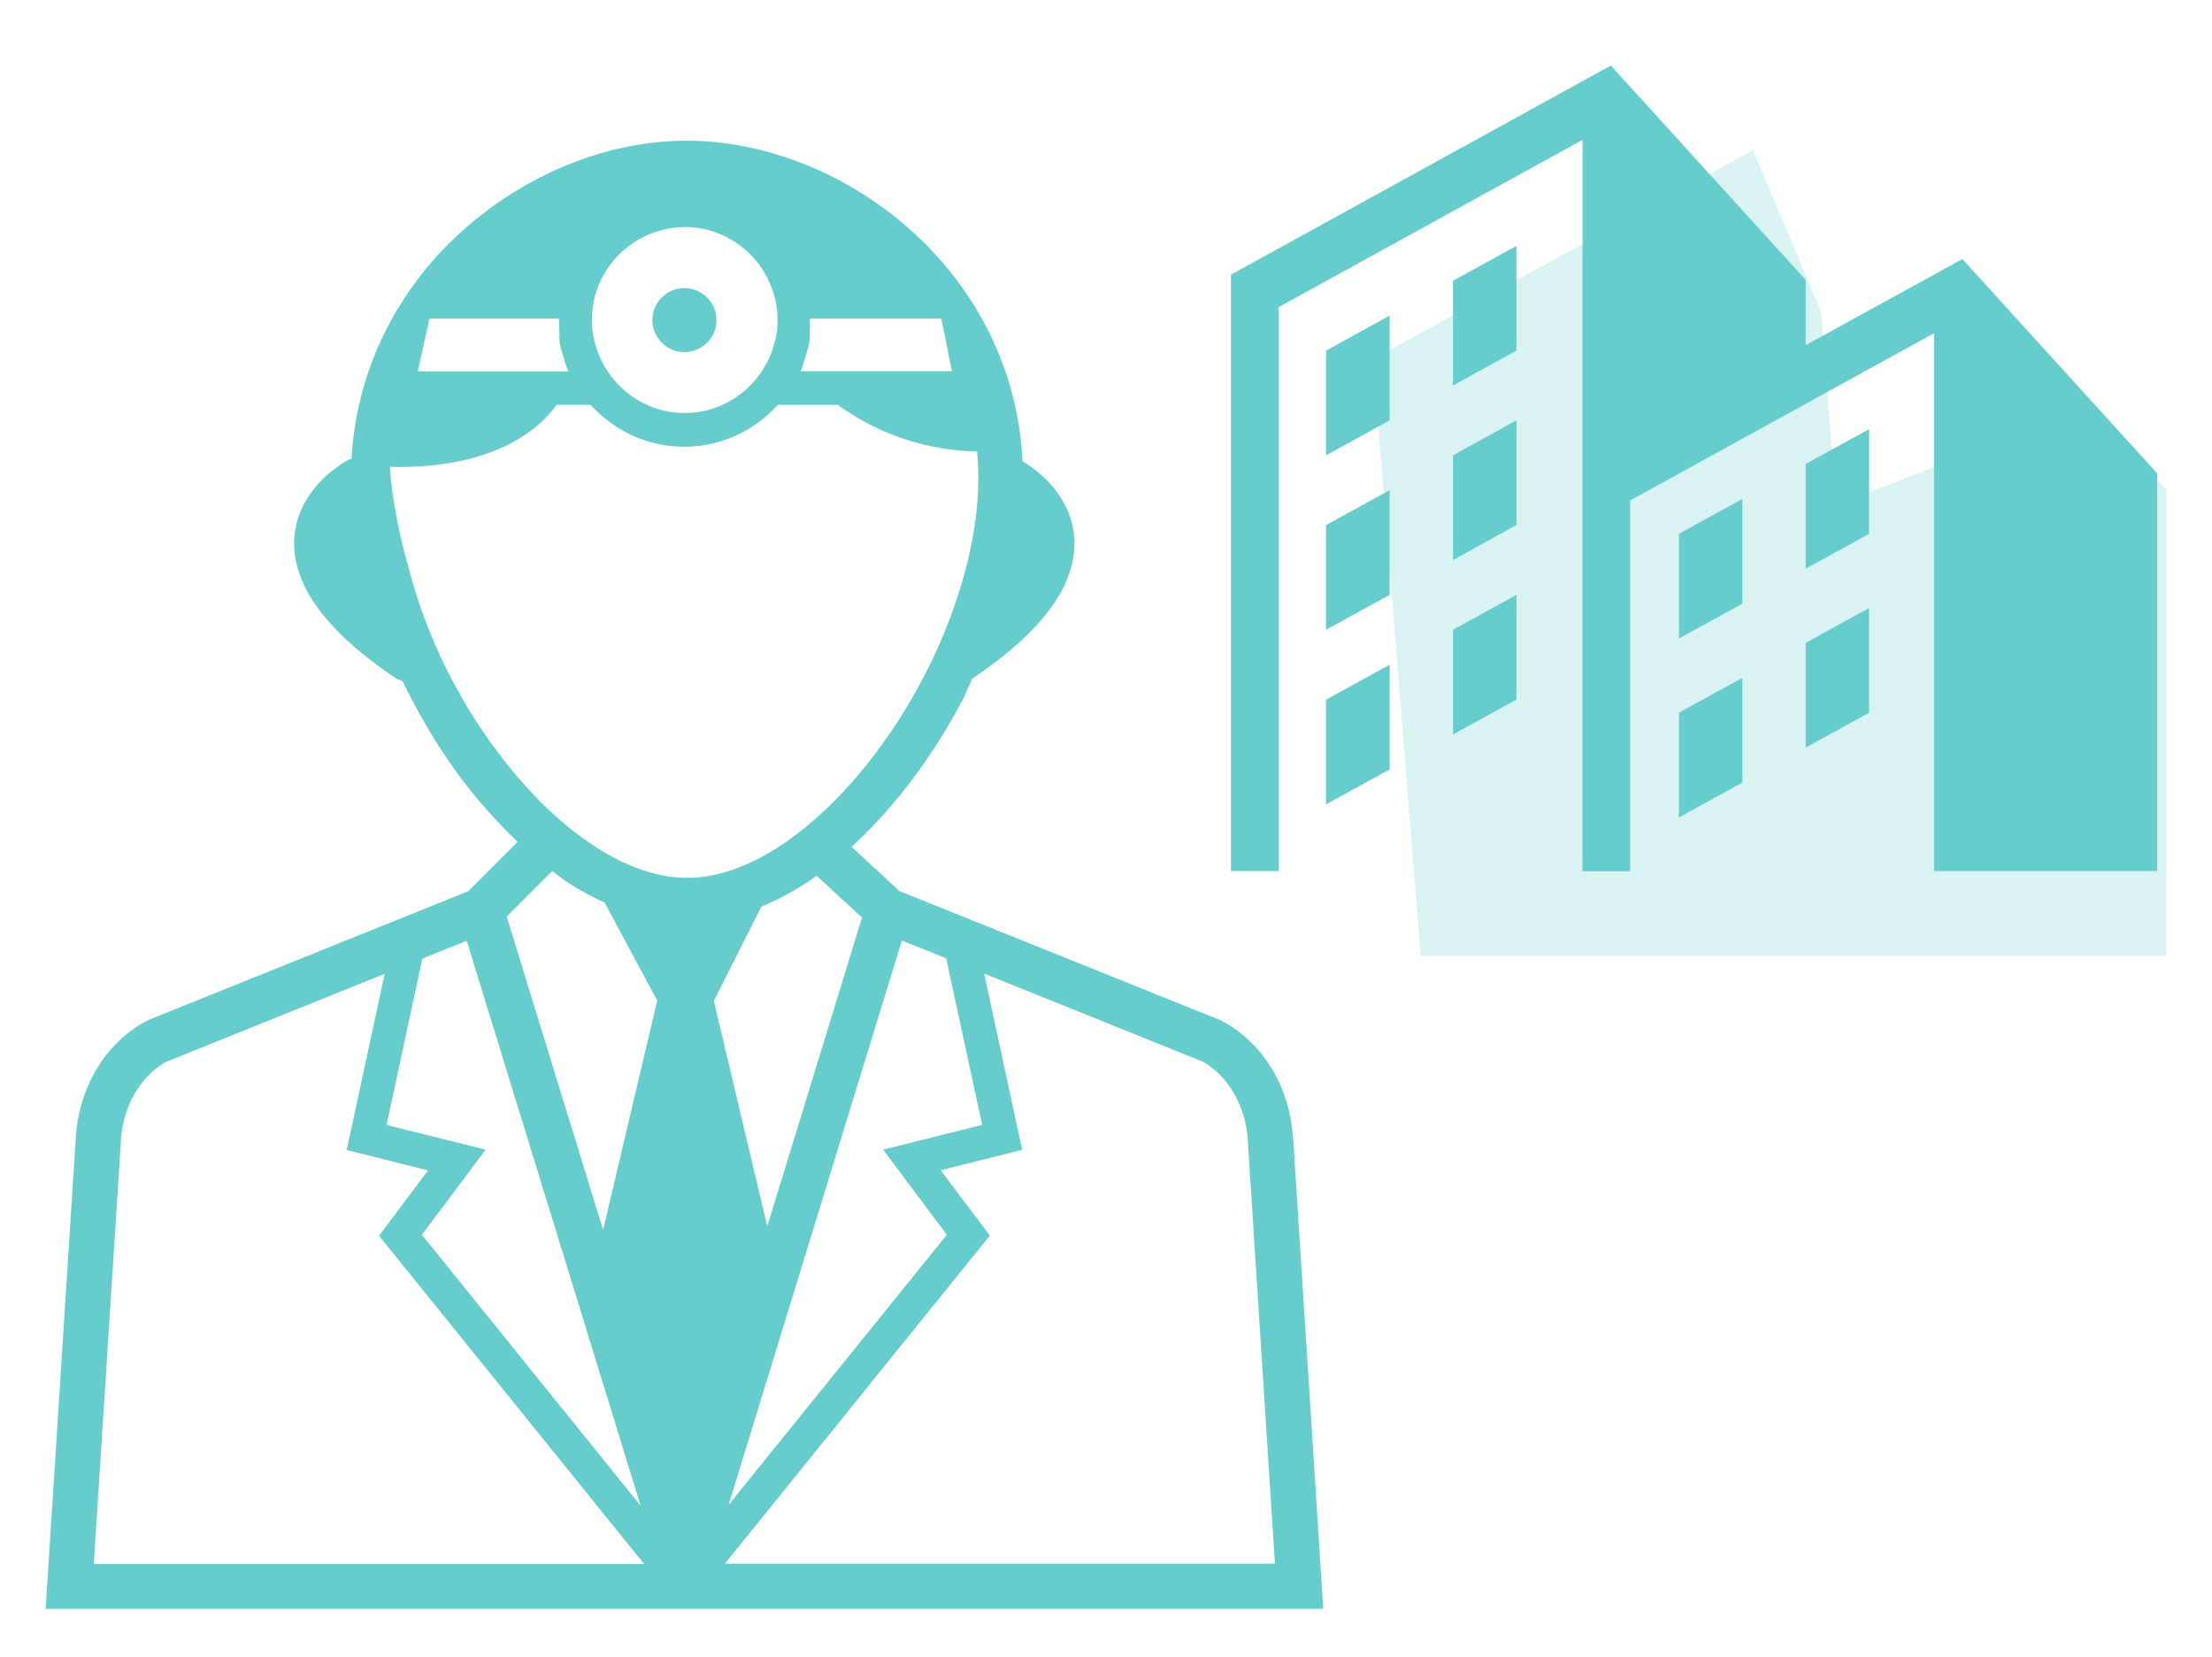
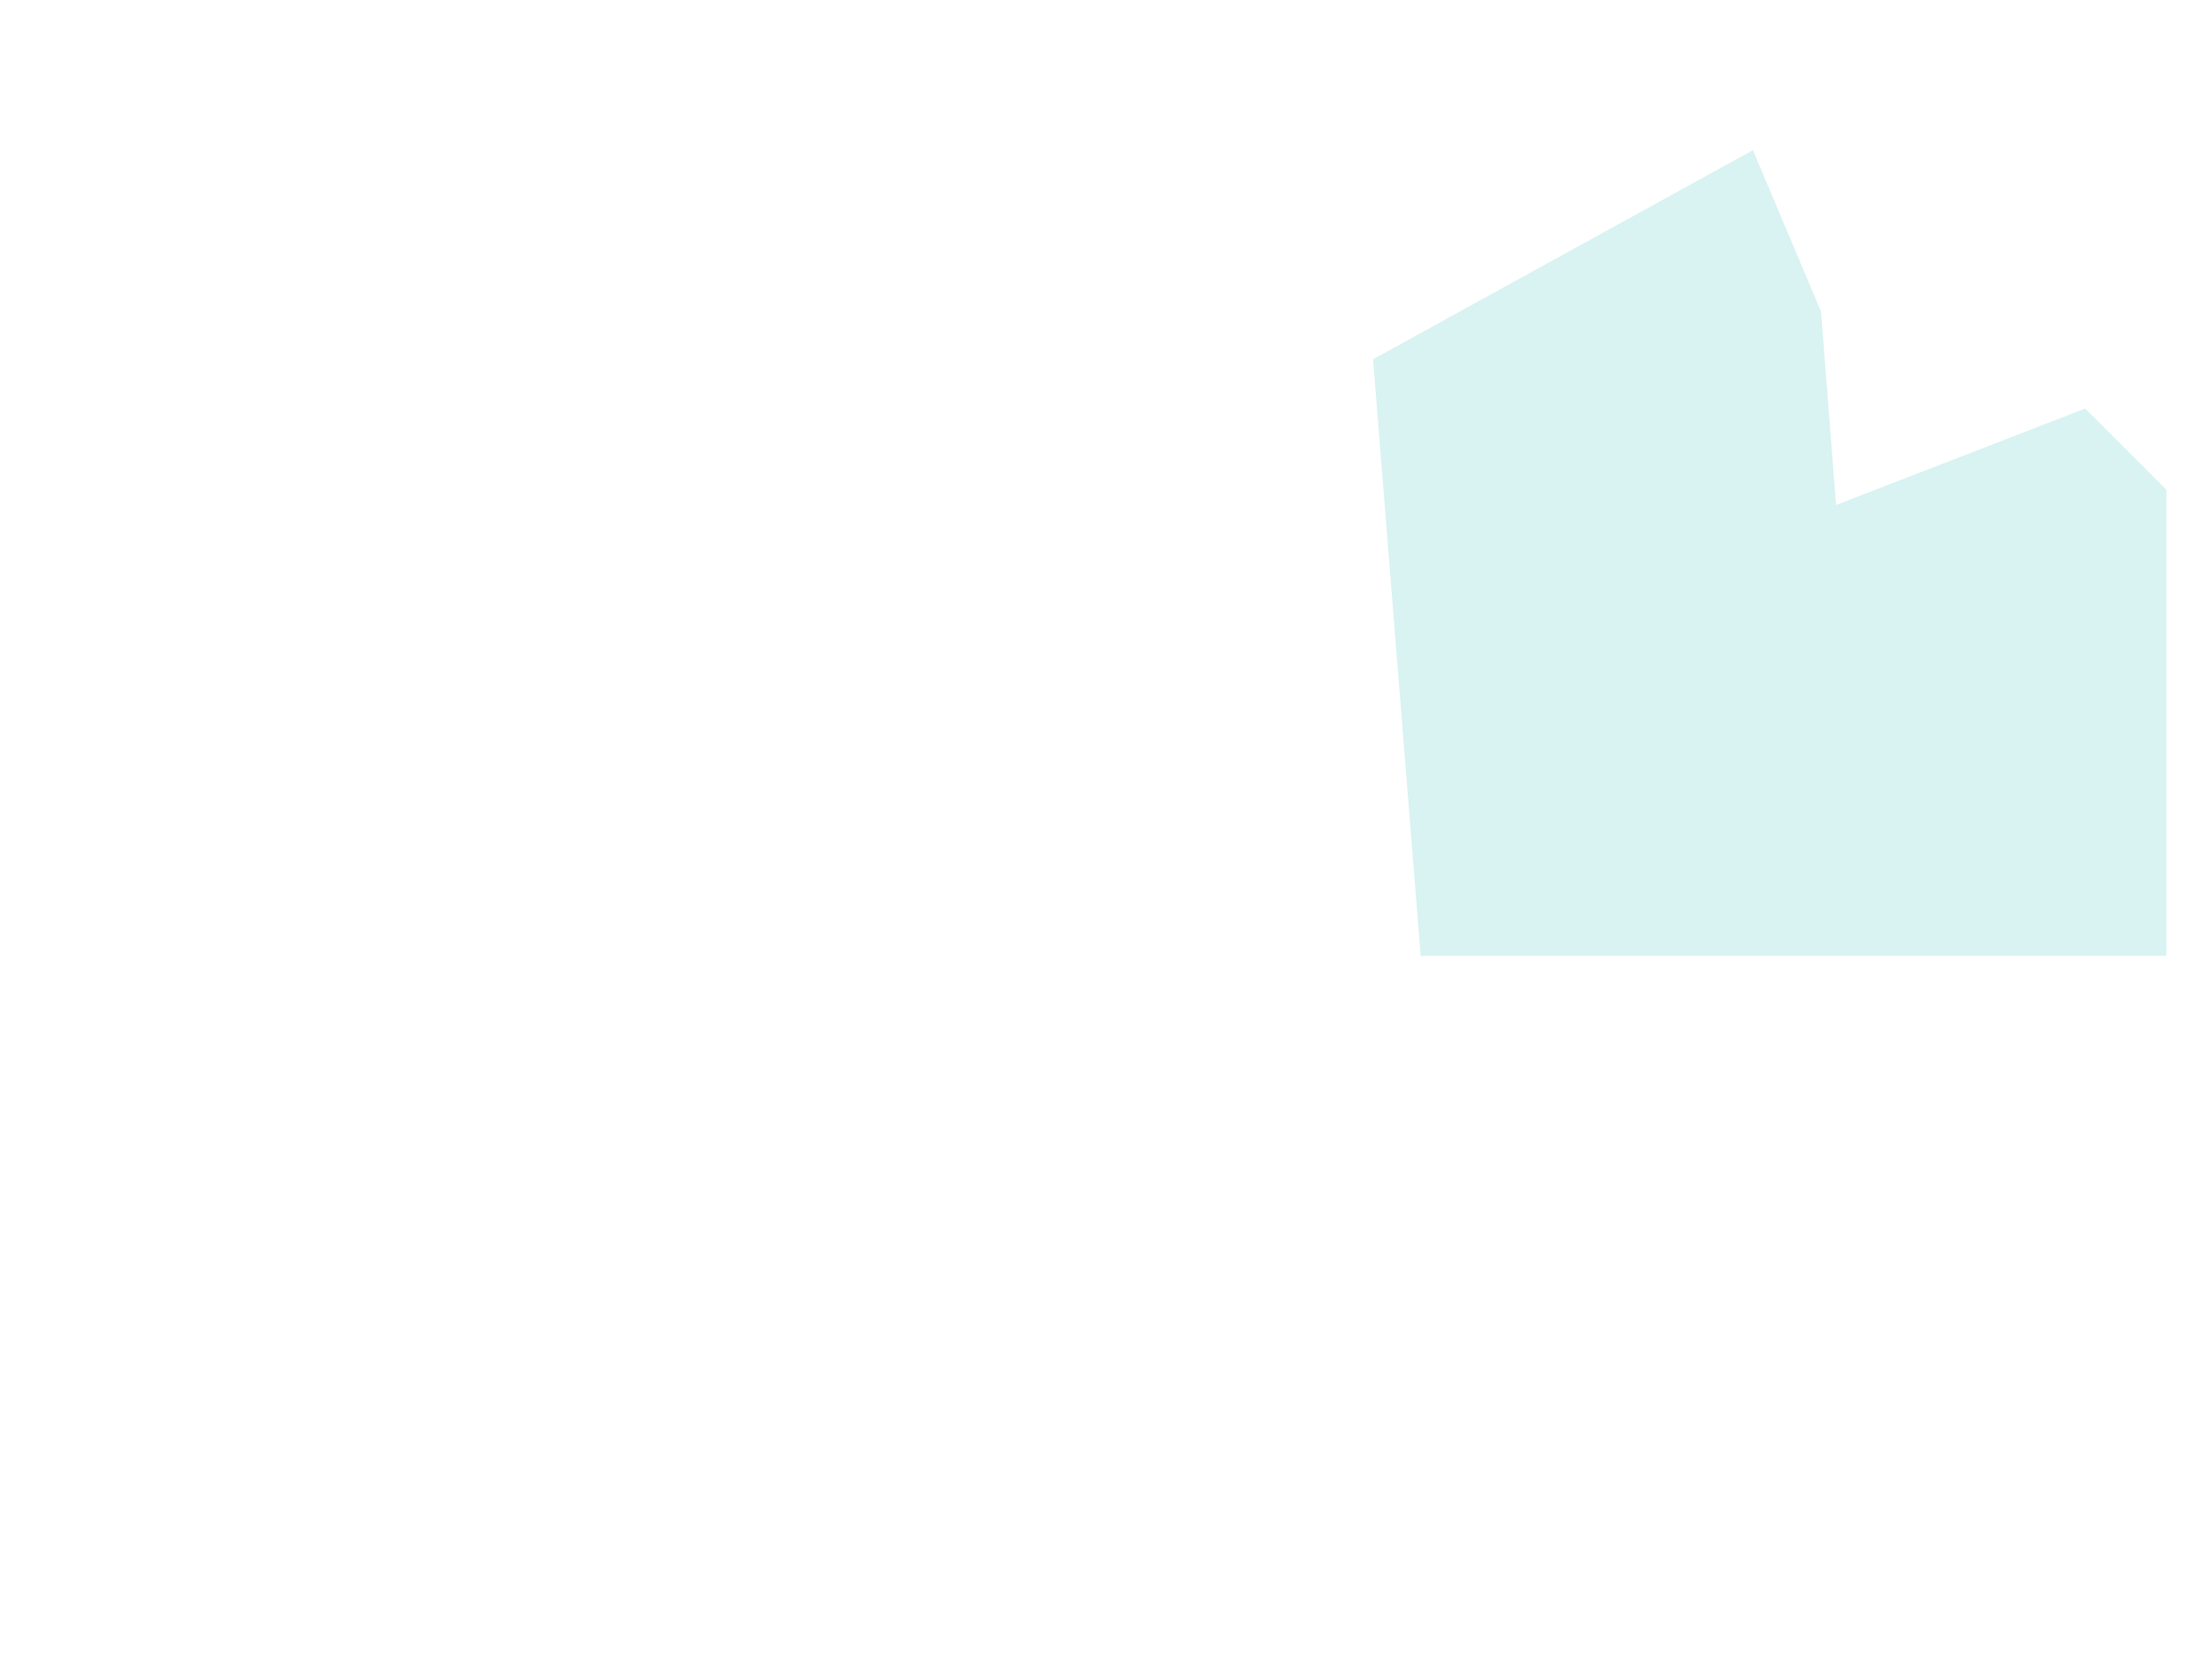
<svg xmlns="http://www.w3.org/2000/svg" id="_レイヤー_2" data-name="レイヤー 2" viewBox="0 0 133.28 99.83">
  <defs>
    <style>.cls-3{fill:#6cc}</style>
  </defs>
  <g id="_オブジェクト" data-name="オブジェクト">
    <path fill="#fff" d="M0 0h133.28v99.83H0z" />
    <path fill="#d9f2f2" d="M85.6 57.6h44.93V29.51l-4.89-4.89-15.01 5.81-.91-11.66-4.1-9.72-22.89 12.6L85.6 57.6z" />
-     <path class="cls-3" d="M118.24 15.61l-9.44 5.19v-3.93L97.06 3.95l-22.89 12.6v35.94h2.87V18.51L95.35 8.43V52.5h2.87V30.16l18.31-10.08v32.41h13.45V28.53l-11.74-12.92z" />
-     <path class="cls-3" d="M79.9 27.44l3.83-2.11v-6.31l-3.83 2.11v6.31zm7.65-4.21l3.82-2.1v-6.31l-3.82 2.1v6.31zM79.9 37.95l3.83-2.1v-6.31l-3.83 2.1v6.31zm7.65-4.2l3.82-2.11v-6.31l-3.82 2.11v6.31zM79.9 48.47l3.83-2.1v-6.31l-3.83 2.1v6.31zm7.65-4.21l3.82-2.1v-6.31l-3.82 2.1v6.31zm13.61-5.78l3.82-2.1v-6.31l-3.82 2.1v6.31zm7.64-4.21l3.82-2.1v-6.31l-3.82 2.1v6.31zm-7.64 14.99l3.82-2.1v-6.31l-3.82 2.1v6.31zm7.64-4.21l3.82-2.1v-6.31l-3.82 2.1v6.31zM77.9 68.51c-.19-2.92-1.71-5.56-4.15-6.92h-.02l-.13-.08-.06-.03L54.2 53.7l-2.89-2.67c2.55-2.33 4.81-5.34 6.58-8.65.26-.48.46-.99.7-1.49 2.23-1.5 3.73-2.9 4.72-4.25.98-1.34 1.43-2.67 1.43-3.88 0-1.76-.9-3.06-1.7-3.85-.58-.58-1.13-.94-1.43-1.11-.27-5.58-2.83-10.33-6.47-13.69-3.85-3.55-8.86-5.62-13.75-5.63-4.88 0-9.9 2.08-13.75 5.63-3.6 3.32-6.15 8.02-6.46 13.54l-.13.03c-.08.04-.83.43-1.64 1.23-.79.79-1.69 2.09-1.69 3.85 0 1.21.45 2.54 1.43 3.88.98 1.35 2.49 2.74 4.72 4.25l.39.16c.92 1.91 2 3.75 3.22 5.44 1.14 1.57 2.39 2.98 3.71 4.24l-2.98 2.98-19.28 7.76-.17.09h-.02l-.02.02c-2.44 1.36-3.95 4-4.15 6.92L2.75 96.95h76.98L77.91 68.5zM54.35 56.68l2.66 1.07 2.17 10.04-5.97 1.49 3.84 5.13L43.9 90.69l10.44-34.01zm-5.97-34.71c.07-.17.11-.36.17-.54.07-.24.15-.48.2-.73.02-.12.03-.24.05-1.5h7.92l.64 3.17h-9.12c.06-.13.1-.27.15-.4zm-7.14-8.29c3.09 0 5.6 2.51 5.61 5.61v.05c0 .34-.04.66-.1.98-.04.19-.1.38-.15.56-.04.12-.07.24-.11.35-.09.24-.2.48-.33.71-.02.03-.03.06-.05.09-.15.25-.31.5-.49.73-1.02 1.29-2.59 2.13-4.36 2.13-1.78 0-3.34-.84-4.37-2.13a5.17 5.17 0 0 1-.49-.73c-.02-.03-.03-.06-.05-.09-.12-.23-.23-.46-.33-.7-.04-.12-.07-.24-.11-.36-.06-.18-.12-.37-.15-.56-.06-.32-.1-.65-.1-.98v-.04c0-3.1 2.51-5.6 5.61-5.61zM25.9 19.2h7.79c.02 1.25.02 1.38.04 1.5.05.26.13.5.2.74.05.18.1.36.16.53.05.14.1.27.15.41h-9.07l.71-3.17zm-.44 38.56l2.66-1.07L38.6 90.74 25.42 74.41l3.84-5.13-5.97-1.49 2.16-10.04zM5.65 94.24l1.64-25.55c.13-2.1 1.24-3.89 2.75-4.72h.02l13.12-5.29-2.29 10.62 4.9 1.23-2.95 3.94 15.97 19.78H5.65zm30.69-20.12l-5.81-18.88 2.75-2.75.61.47c.82.57 1.67 1.03 2.54 1.43l3.17 5.91-3.26 13.81zm-.91-23.39c-3.06-2.11-6-5.64-8.13-9.64-1.17-2.2-2.07-4.53-2.67-6.84l-.26-.95c-.45-1.77-.78-3.6-.88-5.17 6.64.17 9.26-2.61 10.04-3.73h2.06c1.4 1.54 3.4 2.52 5.64 2.52s4.24-.98 5.64-2.52h3.62c2.25 1.64 5.06 2.69 8.16 2.8h.22c.05.51.08 1.03.08 1.55.01 5.19-2.36 11.38-5.83 16.15-1.73 2.39-3.72 4.42-5.75 5.83-2.04 1.41-4.09 2.18-5.97 2.17-1.88 0-3.94-.76-5.97-2.17zm10.43 3.91c1.05-.44 2.08-.99 3.07-1.67l.26-.21 2.75 2.53-5.71 18.61-3.22-13.59 2.87-5.68zm-2.19 39.6l15.97-19.78-2.96-3.94 4.91-1.23-2.29-10.62 13.11 5.28h.02c1.51.84 2.62 2.64 2.75 4.73l1.64 25.55H43.66zm-2.43-73.02c1.06 0 1.93-.87 1.93-1.93s-.87-1.93-1.93-1.93-1.93.87-1.93 1.93.87 1.93 1.93 1.93z" />
  </g>
</svg>